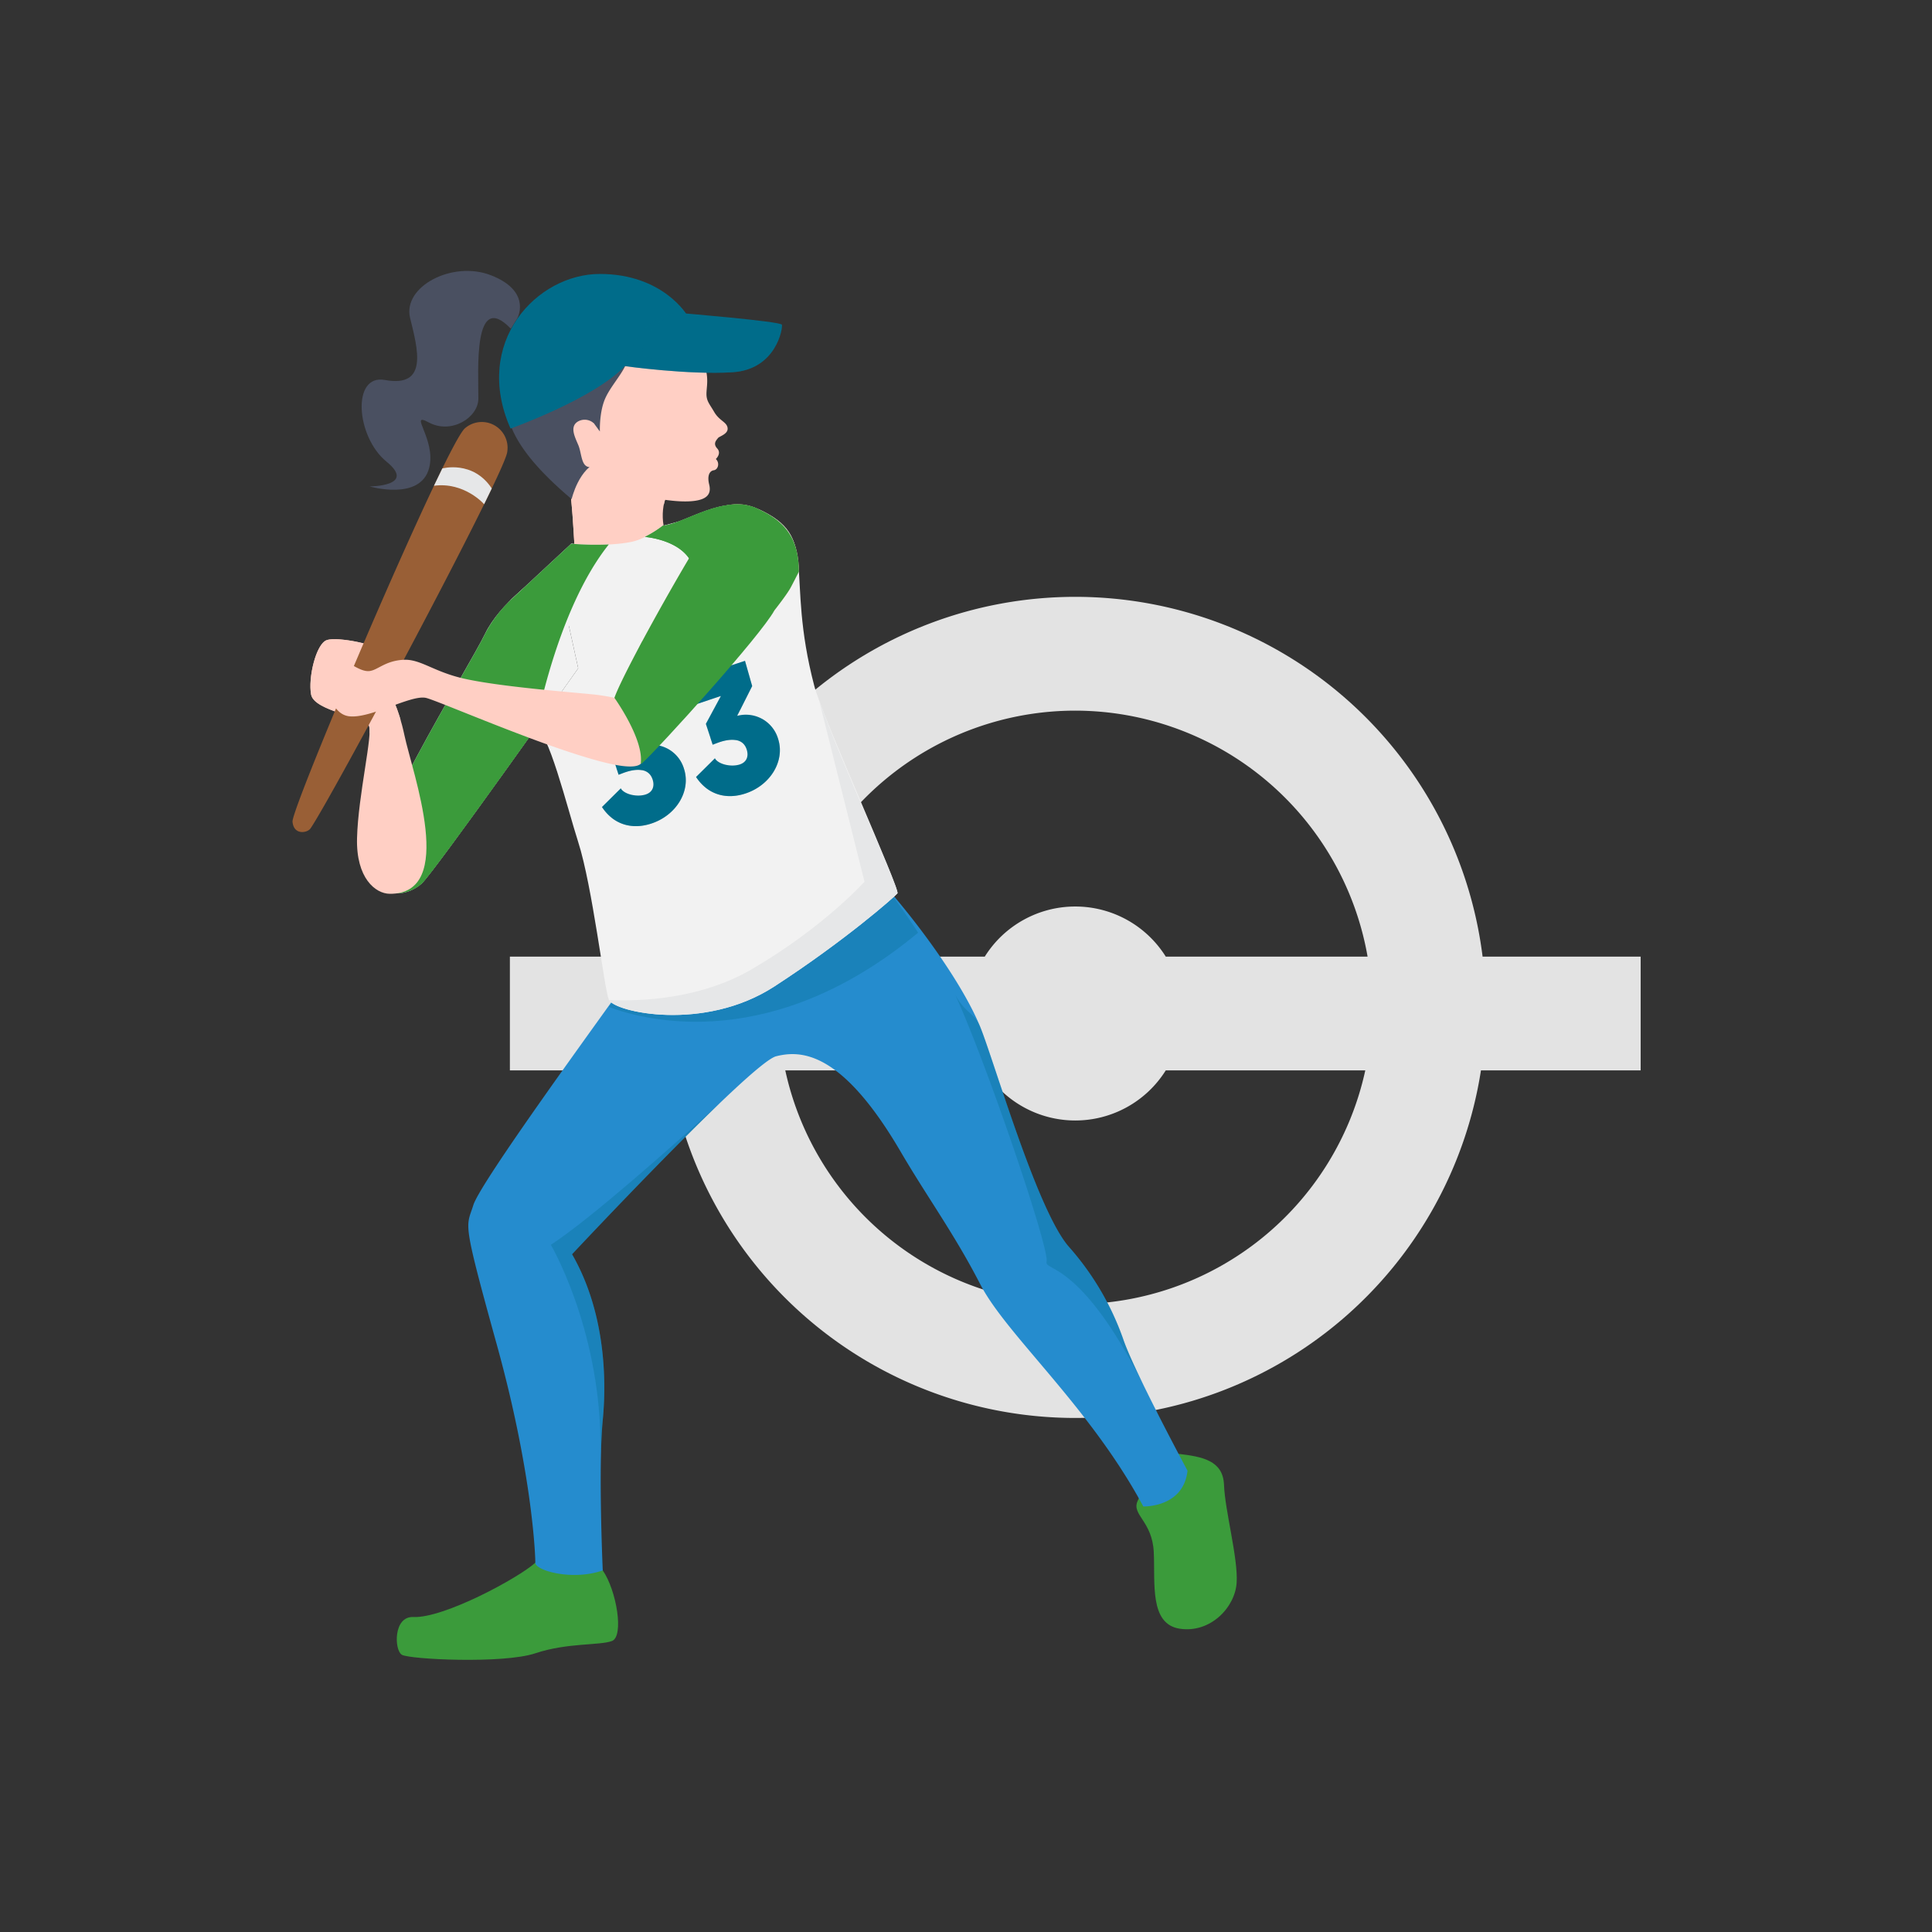
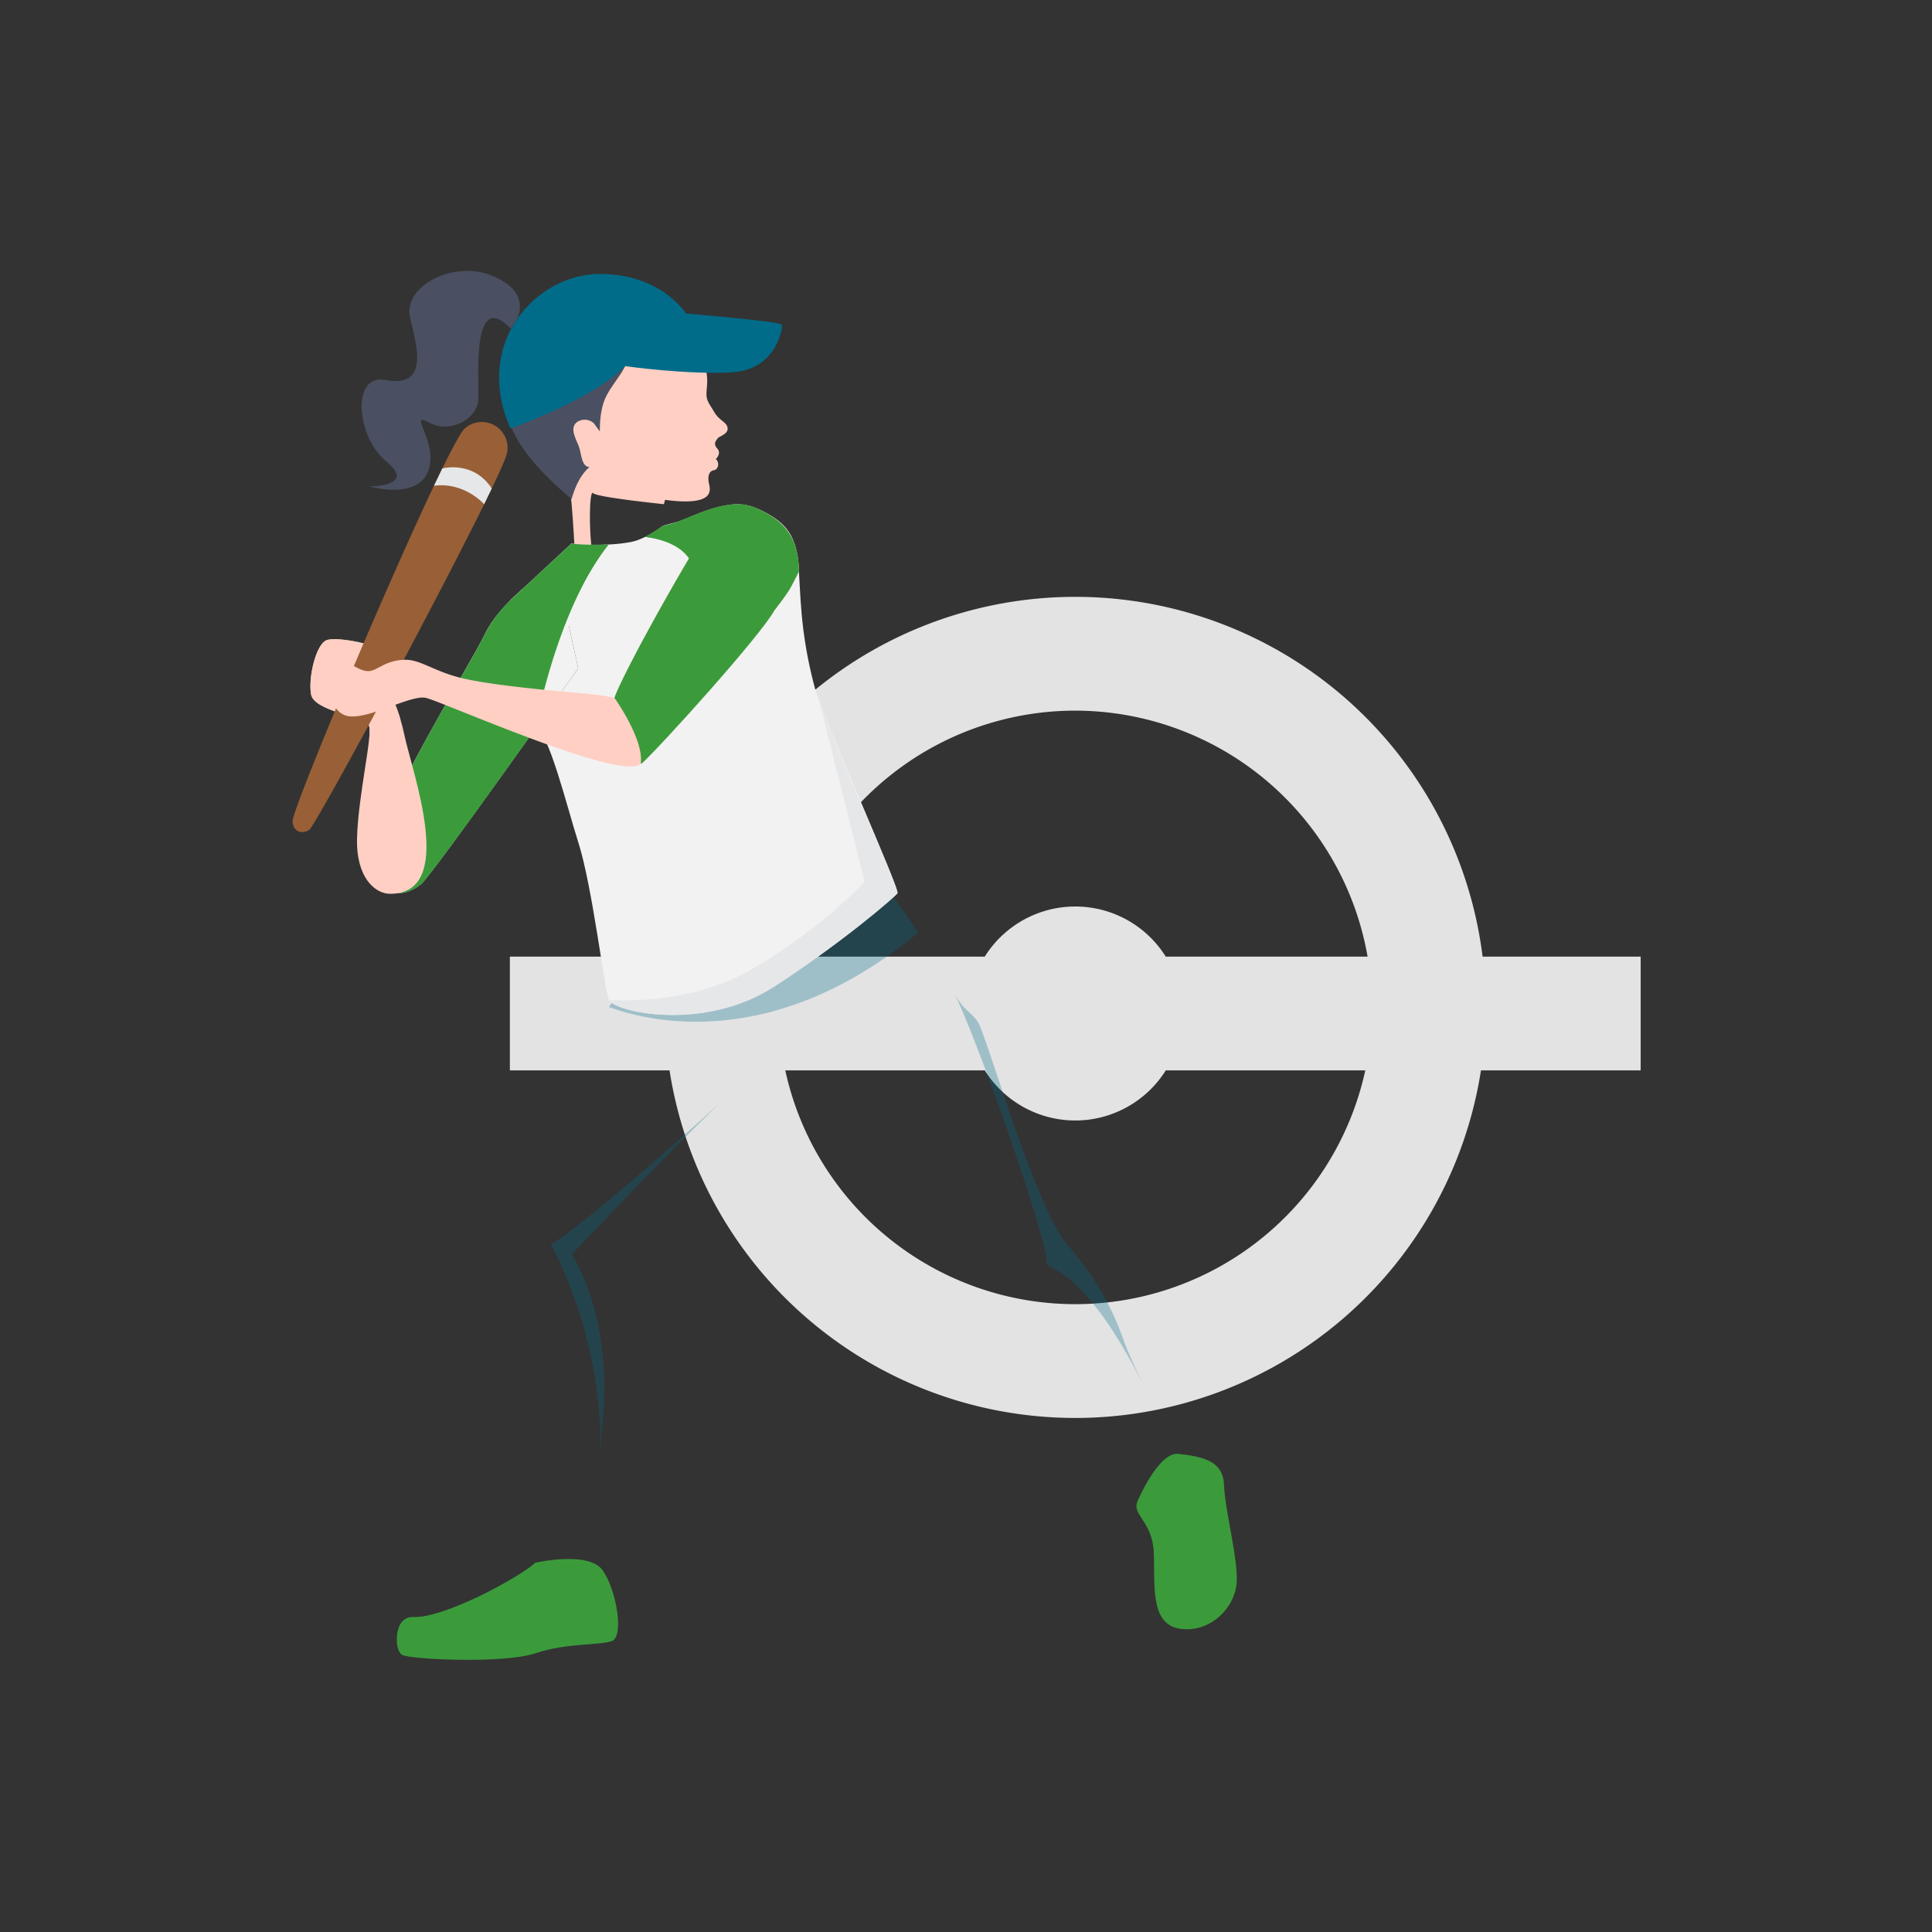
<svg xmlns="http://www.w3.org/2000/svg" width="690" height="690" viewBox="0 0 690 690">
  <rect x="0" y="0" width="690" height="690" fill="#333333" stroke="none" />
  <defs>
    <clipPath id="clip-path">
      <rect id="Rettangolo_152" data-name="Rettangolo 152" width="481.48" height="496.042" fill="none" />
    </clipPath>
    <clipPath id="clip-path-3">
      <rect id="Rettangolo_146" data-name="Rettangolo 146" width="110.444" height="54.583" fill="none" />
    </clipPath>
    <clipPath id="clip-path-4">
-       <rect id="Rettangolo_147" data-name="Rettangolo 147" width="70.411" height="59.025" fill="none" />
-     </clipPath>
+       </clipPath>
    <clipPath id="clip-path-5">
      <rect id="Rettangolo_148" data-name="Rettangolo 148" width="72.309" height="135.908" fill="none" />
    </clipPath>
    <clipPath id="clip-path-6">
      <rect id="Rettangolo_149" data-name="Rettangolo 149" width="69.366" height="143.689" fill="none" />
    </clipPath>
    <clipPath id="clip-path-7">
      <rect id="Rettangolo_150" data-name="Rettangolo 150" width="56.127" height="21.185" fill="none" />
    </clipPath>
  </defs>
  <g id="Raggruppa_496" data-name="Raggruppa 496" transform="translate(-980 -5740)">
    <rect id="Rettangolo_154" data-name="Rettangolo 154" width="690" height="690" transform="translate(980 5740)" fill="none" />
    <g id="Raggruppa_497" data-name="Raggruppa 497" transform="translate(1084.471 5836.759)">
      <g id="Raggruppa_477" data-name="Raggruppa 477" clip-path="url(#clip-path)">
        <g id="Raggruppa_476" data-name="Raggruppa 476">
          <g id="Raggruppa_475" data-name="Raggruppa 475" clip-path="url(#clip-path)">
            <path id="Tracciato_1081" data-name="Tracciato 1081" d="M448.515,195.46H392.061a146.591,146.591,0,0,0-290.938,0H44.666V236.1h57.019a146.632,146.632,0,0,0,289.789,0h57.04ZM246.586,107.613h0a106.112,106.112,0,0,1,104.4,87.847H278.908a38.133,38.133,0,0,0-64.639,0H142.185a106,106,0,0,1,104.4-87.847m.016,211.973A106.008,106.008,0,0,1,143.024,236.1h71.252a38.135,38.135,0,0,0,64.63,0h71.257A106.009,106.009,0,0,1,246.6,319.586" transform="translate(32.965 49.428)" fill="#e3e3e3" />
            <path id="Tracciato_1082" data-name="Tracciato 1082" d="M82.317,60.241c-6.226,4.331-19.8,13.875-25.146,24.977s-46.037,77.2-41.1,86.242,13.975,6.989,18.5,2.88S90.477,97.463,90.477,97.463Z" transform="translate(11.552 44.459)" fill="#f2f2f2" />
            <path id="Tracciato_1083" data-name="Tracciato 1083" d="M66.482,60.223l-21.7,20.163,55.9,24.492L112.055,50.4,99.22,53.8l-6.191,8.78Z" transform="translate(33.052 37.2)" fill="#f2f2f2" />
-             <path id="Tracciato_1084" data-name="Tracciato 1084" d="M95.947,56.354c-3.619.448-5.066,12.069-1.39,17.392,0,0-4.729,7.845-11.514,8.89-11.12,1.712-21.371-1.889-21.718-2.367-.626-.867-1.034-29.093-4.161-32.843s-9.22-20.474,12.505-17.036S95.947,56.354,95.947,56.354" transform="translate(39.804 22.087)" fill="#ffcfc4" />
            <path id="Tracciato_1085" data-name="Tracciato 1085" d="M62.188,36.408c-.565.163-3.3,3.8-5.993,7.665,2.485,6.777,2.883,30.634,3.459,31.43a22.89,22.89,0,0,0,6.177,1.865,4.1,4.1,0,0,0,.045-1.865c-1.658-8.522-1.354-24.508,0-23s25.283,3.952,25.283,3.952l.031-.047c.561-2.642,1.639-4.642,3.087-4.821,0,0-16-11.323-16.174-11.826s-14.754-3.69-15.915-3.354" transform="translate(41.473 26.852)" fill="#ffcfc4" />
            <path id="Tracciato_1086" data-name="Tracciato 1086" d="M104.407,12.9C96.912,6.881,94.434,1.764,84.725,1.764s-19.494-1.5-27.781,6-14.3,27.6-13.364,34.785-.1,17.413,24.014,37.743c0,0,2.569-11.334,10.07-13.522s-2.157-17.332-2.157-17.332Z" transform="translate(32.092 1.211)" fill="#4a5061" />
            <path id="Tracciato_1087" data-name="Tracciato 1087" d="M67.161,60.958c-2.635,9.608,20.2,14.09,29.453,14.33,9.564.245,10.353-2.946,9.594-6.043s.1-4.856,1.66-5.077,2.186-2.668.72-4.011c0,0,2.153-1.971.488-3.777s-.176-3.057.268-3.7,3.7-1.411,3.443-3.589S109.865,46.555,108,43.35s-2.92-4-2.739-7.129.939-5.623-1.538-12.4S95.691,11.5,92.337,9.918s-20.493,1.415-25.306,9.6S65,47.384,65,47.384a4.836,4.836,0,0,0-5.676-.619c-3.045,1.853-1.06,5.532.162,8.452s.973,7.63,3.952,7.814a3.452,3.452,0,0,0,3.719-2.073" transform="translate(42.597 7.021)" fill="#ffcfc4" />
            <path id="Tracciato_1088" data-name="Tracciato 1088" d="M98.141,11.869c-3.926-1.8-18.976,9.337-18.976,13.659,0,5.888-5.937,11.045-8.511,16.73C68.424,47.175,68.7,54.171,68.7,54.171l-2.44-3.34a9.256,9.256,0,0,0-1.762-3.087,8.933,8.933,0,0,1-2.4-3.806L55.883,19.8a7.356,7.356,0,0,1,4.22-8.6C65.7,8.8,73.407,5.4,74.055,4.672c.782-.876,9.651.033,13.744.506a7.29,7.29,0,0,1,3.662,1.5Z" transform="translate(41.07 3.177)" fill="#4a5061" />
            <path id="Tracciato_1089" data-name="Tracciato 1089" d="M92.6,14.424c-4.578-5.4-10.3-11.36-21.918-12.552L63.156,12.137s19.97-.428,23.23,0A17.552,17.552,0,0,1,92.6,14.424" transform="translate(46.611 1.382)" fill="#4a5061" />
            <path id="Tracciato_1090" data-name="Tracciato 1090" d="M69.5,17.41c1.217-1.74,4.552-10.592-9.194-15.892s-31.552,4.107-28.794,15.3S38.08,41.807,22.49,38.948c-11.937-2.192-10.294,20.323.586,29.166s-6.021,8.848-6.021,8.848,18.173,5.344,21.26-6.6c2.63-10.178-7.7-20.331-.134-16.251,8.052,4.34,17.677-1.7,17.709-8.5.049-10.06-1.917-39.038,11.587-24.989Z" transform="translate(10.484 -0.001)" fill="#4a5061" />
            <path id="Tracciato_1091" data-name="Tracciato 1091" d="M87.364,8.613S73.3,8.613,68.28,27.639c0,0,23,3.214,38.548,2.186s17.942-15.781,17.54-16.979-37-4.234-37-4.234" transform="translate(50.392 6.357)" fill="#006c8a" />
            <path id="Tracciato_1092" data-name="Tracciato 1092" d="M109.6,15.347S100.976.622,78.442.622,32.9,25,46.534,55.839c0,0,29.864-10.659,40.814-22.3Z" transform="translate(31.326 0.459)" fill="#006c8a" />
            <path id="Tracciato_1093" data-name="Tracciato 1093" d="M70.9,266.017C64.841,271.5,38.19,285.9,27.337,285.406c-7.2-.323-6.839,11.843-4.1,13.485s36.184,3.3,47.662-.532,22.989-2.743,27.372-4.389,1.646-18.089-3.287-25.212S70.9,266.017,70.9,266.017" transform="translate(15.812 195.342)" fill="#3b9b3b" />
            <path id="Tracciato_1094" data-name="Tracciato 1094" d="M173.768,260.086c-2.023,4.823,5.287,7.086,5.835,18.049s-1.644,25.761,9.318,27.405,19.735-7.675,20.283-16.443-4.159-25.587-4.517-34.953c-.332-8.709-7.769-10.051-16.207-11.05-7.234-.855-14.711,16.993-14.711,16.993" transform="translate(127.984 179.387)" fill="#3b9b3b" />
-             <path id="Tracciato_1095" data-name="Tracciato 1095" d="M94.006,161c-12.058,16.993-53.535,73.73-56.093,81.951s-4.2,4.389,8.4,49.883,13.772,75.095,13.739,77.837,13.122,6.578,24.086,2.743c0,0-1.646-36.726,0-53.719s.08-40-10.963-59.2c0,0,64.133-68.516,72.9-70.71s23.316-2.044,44.4,33.987c9.705,16.581,19.188,29.387,28.505,47.474s39.106,43.694,58.213,79.327c0,0,14.347.485,15.786-12.785,0,0-19.188-35.633-23.022-47.146a99.538,99.538,0,0,0-19.186-32.624c-11.341-12.535-26.872-66.535-31.8-78.649-7.126-17.54-26.309-42.484-37.819-54.544S94.006,161,94.006,161" transform="translate(26.66 90.69)" fill="#258cce" />
            <g id="Raggruppa_462" data-name="Raggruppa 462" transform="translate(112.991 213.572)" opacity="0.3" style="mix-blend-mode: multiply;isolation: isolate">
              <g id="Raggruppa_461" data-name="Raggruppa 461">
                <g id="Raggruppa_460" data-name="Raggruppa 460" clip-path="url(#clip-path-3)">
                  <path id="Tracciato_1096" data-name="Tracciato 1096" d="M175.455,145.639c-5.591-8.574-11.172-16.169-15.611-20.822C148.33,112.758,72.686,161,72.686,161c-1.9,2.678-4.585,6.6-7.675,11.193,14.047,5.211,58.77,16.384,110.444-26.55" transform="translate(-65.012 -122.882)" fill="#006c8a" />
                </g>
              </g>
            </g>
            <path id="Tracciato_1097" data-name="Tracciato 1097" d="M49.893,128.068c4.352-.612,11.49,28.563,15.314,40.463,5.066,15.757,9.232,51.9,10.918,56.282S110,236.54,135.293,220.1s42.834-31.922,43.93-33.229-26.734-62.805-29.672-73.988c-10.777-41.049,2.265-53.469-20.208-63.327-12.4-5.442-25.671,5.155-33.895,6.015,0,0-5.916,4.708-11.254,5.775-9.283,1.856-21.484.648-21.484.648l-5.664,7.277,8.16,37.222L50.454,127.279Z" transform="translate(36.822 35.43)" fill="#f2f2f2" />
            <path id="Tracciato_1098" data-name="Tracciato 1098" d="M101.4,56.324l-.017,0a103.876,103.876,0,0,1-13.4-.268l-18.2,16.913c-.706.626-1.4,1.288-2.094,1.947l-1.4,1.3.019.007a45.521,45.521,0,0,0-9.132,12.086c-5.344,11.1-46.037,77.2-41.1,86.241,2.657,4.873,6.5,6.465,10.2,6.307h0a12.728,12.728,0,0,0,4.548-1.053.328.328,0,0,0,.043-.023,13.72,13.72,0,0,0,1.936-1.017,12.637,12.637,0,0,0,1.773-1.335,9.287,9.287,0,0,0,.688-.739c.09-.1.2-.238.306-.355.224-.268.474-.572.758-.919.129-.16.262-.325.4-.5.322-.4.669-.846,1.045-1.324.137-.177.264-.337.41-.525q.779-1.014,1.686-2.207c.16-.214.341-.454.509-.676.464-.619.945-1.26,1.455-1.936.261-.348.528-.709.8-1.069.485-.655.991-1.335,1.507-2.033.243-.332.485-.652.735-.994,1.6-2.169,3.327-4.528,5.143-7.018.148-.2.294-.4.441-.607l2.327-3.2c.242-.335.483-.666.726-1q1.178-1.624,2.388-3.3c.163-.228.327-.454.494-.681q1.491-2.073,3.01-4.178c.1-.139.2-.283.308-.428q1.361-1.89,2.729-3.8c.184-.257.368-.514.553-.768q1.395-1.947,2.779-3.876c.076-.108.153-.217.229-.322,2.068-2.889,4.105-5.739,6.074-8.5l.327-.462q1.392-1.945,2.72-3.811c.016-.024.033-.049.05-.071,0,0,7.434-42.288,26.232-65.805" transform="translate(11.553 41.368)" fill="#3b9b3b" />
            <path id="Tracciato_1099" data-name="Tracciato 1099" d="M30.631,153.62c2.9-2.638,25.061-33.488,40.6-55.3V88.314s-39.111,44.947-43.392,47.943l-6.848,8.562,1.34,12.229a13.56,13.56,0,0,0,8.3-3.427" transform="translate(15.489 65.178)" fill="#3b9b3b" />
            <path id="Tracciato_1100" data-name="Tracciato 1100" d="M31.98,166.6c-5.033-.054-12.039-5.522-11.655-19.921.408-15.415,5.727-37.155,4.227-40.206S5.068,101.381,3.931,95.458,5.675,77.275,9.557,75.989s18.807,1.719,19.1,4.107S27.4,89.549,24.214,89.94s4.13.706,5.97,2.5,4.939,7.474,7.072,17.554c2.84,13.4,18.918,56.852-5.277,56.607" transform="translate(2.717 55.853)" fill="#ffcfc4" />
-             <path id="Tracciato_1101" data-name="Tracciato 1101" d="M82.1,110.489a11.99,11.99,0,0,1,14.627,8.266c2.508,7.866-2.79,16.635-11.872,19.53-7.056,2.254-13.484.1-17.457-5.96l6.728-6.674c1.185,2.106,5.687,3.217,8.871,2.2,2.367-.756,3.316-2.776,2.5-5.324-1.091-3.412-4.375-4.335-9.524-2.7-.7.221-1.486.541-2.623.97l-2.442-7.446,5.365-9.938-14.984,4.976-2.882-9.022,26.474-8.516,2.562,9Zm33.6-10.729a11.994,11.994,0,0,1,14.627,8.266c2.508,7.866-2.788,16.635-11.872,19.53-7.056,2.254-13.477.1-17.457-5.958l6.737-6.676c1.184,2.106,5.678,3.217,8.86,2.207,2.369-.763,3.318-2.783,2.5-5.331-1.083-3.412-4.375-4.335-9.524-2.7-.7.228-1.486.542-2.623.97l-2.44-7.444,5.364-9.94L94.905,97.666l-2.883-9.022,26.467-8.515,2.562,9Z" transform="translate(43.109 59.137)" fill="#006c8a" />
            <g id="Raggruppa_465" data-name="Raggruppa 465" transform="translate(103.654 139.266)" opacity="0.3" style="mix-blend-mode: multiply;isolation: isolate">
              <g id="Raggruppa_464" data-name="Raggruppa 464">
                <g id="Raggruppa_463" data-name="Raggruppa 463" clip-path="url(#clip-path-4)">
                  <path id="Tracciato_1102" data-name="Tracciato 1102" d="M90.331,89.534l1.708-3.163-13.063,4.34.751,2.348Z" transform="translate(-45.367 -75.522)" fill="#006c8a" />
                  <path id="Tracciato_1103" data-name="Tracciato 1103" d="M86.64,96.135c-.228.076-.5.176-.753.269l.793,2.414c1.137-.428,1.926-.742,2.621-.972a11.569,11.569,0,0,1,5.958-.567c-1.542-2.023-4.425-2.478-8.619-1.145" transform="translate(-40.268 -68.875)" fill="#006c8a" />
                  <path id="Tracciato_1104" data-name="Tracciato 1104" d="M67.5,106.32l-.106.11c.127.052.247.1.377.151-.071-.1-.214-.16-.271-.261" transform="translate(-53.916 -60.799)" fill="#006c8a" />
                  <path id="Tracciato_1105" data-name="Tracciato 1105" d="M67.306,102.309c-.228.075-.5.174-.753.268l.793,2.414c1.137-.428,1.926-.749,2.623-.97a11.537,11.537,0,0,1,5.953-.568c-1.542-2.023-4.422-2.478-8.615-1.144" transform="translate(-54.536 -64.319)" fill="#006c8a" />
                  <path id="Tracciato_1106" data-name="Tracciato 1106" d="M86.84,100.148l-.109.109c.129.052.25.108.384.155-.071-.1-.217-.163-.275-.264" transform="translate(-39.645 -65.355)" fill="#006c8a" />
                  <path id="Tracciato_1107" data-name="Tracciato 1107" d="M85.184,98.07a12.683,12.683,0,0,1,3.685,5.732c2.51,7.865-2.788,16.635-11.871,19.53a15.1,15.1,0,0,1-11.542-.593c3.836,3.168,8.833,4.02,14.2,2.3,9.083-2.9,14.38-11.664,11.872-19.53a12.158,12.158,0,0,0-6.347-7.444" transform="translate(-55.346 -66.888)" fill="#006c8a" />
                  <path id="Tracciato_1108" data-name="Tracciato 1108" d="M110.864,99.339a12.147,12.147,0,0,0-6.347-7.44,12.657,12.657,0,0,1,3.685,5.729c2.508,7.865-2.788,16.635-11.872,19.53a15.081,15.081,0,0,1-11.537-.593c3.836,3.167,8.833,4.02,14.2,2.3,9.083-2.9,14.38-11.666,11.872-19.53" transform="translate(-41.076 -71.442)" fill="#006c8a" />
                  <path id="Tracciato_1109" data-name="Tracciato 1109" d="M72.709,92.543l-13.07,4.342.749,2.346L71,95.707Z" transform="translate(-59.639 -70.967)" fill="#006c8a" />
                  <path id="Tracciato_1110" data-name="Tracciato 1110" d="M95.189,87.412,89.845,98.047a13.622,13.622,0,0,1,3.676-.3l4.329-8.622-2.56-9-1.994.643Z" transform="translate(-37.346 -80.13)" fill="#006c8a" />
                  <path id="Tracciato_1111" data-name="Tracciato 1111" d="M75.855,93.585,70.511,104.22a13.359,13.359,0,0,1,3.676-.3L78.518,95.3l-2.562-9-1.99.643Z" transform="translate(-51.615 -75.574)" fill="#006c8a" />
                </g>
              </g>
            </g>
            <path id="Tracciato_1112" data-name="Tracciato 1112" d="M24.551,106.475a6.858,6.858,0,0,1,.235,2.75,15.325,15.325,0,0,0,11.085-4.708c-1.945-6.672-4.216-10.642-5.689-12.078-1.839-1.792-9.152-2.1-5.968-2.5s4.738-7.458,4.444-9.846-15.22-5.4-19.1-4.105S2.795,89.536,3.931,95.459s19.118,7.969,20.62,11.016" transform="translate(2.717 55.853)" fill="#ffcfc4" />
            <path id="Tracciato_1113" data-name="Tracciato 1113" d="M6.394,176.261c7.14-10.22,68.994-125.871,70.268-134.382A9.2,9.2,0,0,0,61.6,33.295C54.808,38.992-.449,168.833,0,173.807s5.32,3.992,6.391,2.454" transform="translate(0 22.89)" fill="#995f36" />
            <path id="Tracciato_1114" data-name="Tracciato 1114" d="M160.813,49.6a16.9,16.9,0,0,0-12.929-.706l-.238.706c-6.566,7.741-34.5,57.381-38.033,67.491,0,0-2.522-.586-5.96-1.038-5.052-.666-33.669-2.652-47.723-5.815-11.047-2.489-15.567-7.107-21.764-6.731-6.559.4-9.078,3.721-12.119,4.022-1.856.184-4.011-.949-6.078-2.129l1.606-3.332s-6.691-1.564-8.946,2a3.434,3.434,0,0,0-.523,1.3c-2.162,5.739-.323,17.406,6.712,18.3,7.581.961,21.925-7.675,27.407-6.577,3.394.678,33.763,13.925,54.809,20.5,8.6,2.685,19.179,5.565,21.962,3.066,6.5-5.841,48.943-54.261,53.6-63.031.845-1.594,1.849-3.539,2.916-5.645-.162-9.465-2.861-17.184-14.7-22.377" transform="translate(5.353 35.379)" fill="#ffcfc4" />
            <path id="Tracciato_1115" data-name="Tracciato 1115" d="M168.038,157.119c.947-1.128-19.968-46.459-27.939-68.8l16.171,64.637s-14.554,16.268-40.239,31.25c-18.343,10.7-39.608,11.525-50.983,11,2.277,4.4,34.022,11.421,59.06-4.858,25.293-16.443,42.834-31.919,43.93-33.226" transform="translate(48.007 65.178)" fill="#e6e7e8" />
            <g id="Raggruppa_468" data-name="Raggruppa 468" transform="translate(92.254 286.246)" opacity="0.3" style="mix-blend-mode: multiply;isolation: isolate">
              <g id="Raggruppa_467" data-name="Raggruppa 467">
                <g id="Raggruppa_466" data-name="Raggruppa 466" clip-path="url(#clip-path-5)">
                  <path id="Tracciato_1116" data-name="Tracciato 1116" d="M94.686,164.7Z" transform="translate(-22.376 -164.696)" fill="#006c8a" />
                  <path id="Tracciato_1117" data-name="Tracciato 1117" d="M113.584,170.921C96.989,185.993,67.2,212.51,53.08,221.666c0,0,17.126,29.126,17.721,69.672.023,1.715.1,3.236.2,4.672.108-4.394.3-8.461.622-11.772,1.646-17,.08-40-10.962-59.2,0,0,31.074-33.195,52.919-54.113" transform="translate(-53.08 -160.102)" fill="#006c8a" />
                </g>
              </g>
            </g>
            <g id="Raggruppa_471" data-name="Raggruppa 471" transform="translate(236.653 258.465)" opacity="0.3" style="mix-blend-mode: multiply;isolation: isolate">
              <g id="Raggruppa_470" data-name="Raggruppa 470">
                <g id="Raggruppa_469" data-name="Raggruppa 469" clip-path="url(#clip-path-6)">
                  <path id="Tracciato_1118" data-name="Tracciato 1118" d="M205.528,292.4c-4.1-8.247-7.906-16.357-9.394-20.828a99.564,99.564,0,0,0-19.186-32.626c-11.341-12.535-26.872-66.533-31.794-78.647-2.106-5.186-5.284-4.785-8.992-11.587,10.878,23.554,33.747,90.629,32.657,95.4-.813,3.568,12.948-.713,36.669,48.211a.4.4,0,0,1,.04.076" transform="translate(-136.162 -148.712)" fill="#006c8a" />
                </g>
              </g>
            </g>
            <g id="Raggruppa_474" data-name="Raggruppa 474" transform="translate(118.673 15.201)" opacity="0.3" style="mix-blend-mode: multiply;isolation: isolate">
              <g id="Raggruppa_473" data-name="Raggruppa 473">
                <g id="Raggruppa_472" data-name="Raggruppa 472" clip-path="url(#clip-path-7)">
-                   <path id="Tracciato_1119" data-name="Tracciato 1119" d="M103.185,25.384c-14.1.568-28.186-.282-28.413-1.618-1.528-8.989,10.675-15.02,10.675-15.02C81.437,9.5,72.163,12.82,68.28,27.541c0,0,23,3.214,38.548,2.188s17.942-15.783,17.54-16.979c0,0-7.081,12.069-21.183,12.634" transform="translate(-68.281 -8.746)" fill="#006c8a" />
-                 </g>
+                   </g>
              </g>
            </g>
            <path id="Tracciato_1120" data-name="Tracciato 1120" d="M32.048,40.768s10.969-3.024,17.662,7.143l-2.732,5.628s-7-8.03-17.91-6.594Z" transform="translate(21.452 29.777)" fill="#e6e7e8" />
            <path id="Tracciato_1121" data-name="Tracciato 1121" d="M78.824,55.569a40.922,40.922,0,0,1-6.4,4.006s18.364,1.281,17.811,15.26,22.487-25.283,22.487-25.283c-12.4-5.44-25.669,5.157-33.893,6.017" transform="translate(53.447 35.429)" fill="#3b9b3b" />
            <path id="Tracciato_1122" data-name="Tracciato 1122" d="M78.824,55.569a40.922,40.922,0,0,1-6.4,4.006s18.364,1.281,17.811,15.26,22.487-25.283,22.487-25.283c-12.4-5.44-25.669,5.157-33.893,6.017" transform="translate(53.447 35.429)" fill="#3b9b3b" />
            <path id="Tracciato_1123" data-name="Tracciato 1123" d="M132.049,71.979c-.162-9.465-2.859-17.182-14.7-22.377a16.909,16.909,0,0,0-12.929-.706l-.236.706c-6.568,7.741-34.507,57.381-38.035,67.491,0,0,10.668,14.855,9.384,23.564,6.505-5.843,48.945-54.261,53.6-63.033.846-1.592,1.849-3.539,2.916-5.645" transform="translate(48.818 35.379)" fill="#3b9b3b" />
            <path id="Tracciato_1124" data-name="Tracciato 1124" d="M78.136,112.028c-1.816-2.588-9.728-11.019-9.728-11.019l7.713-20.5L66.3,101s10.668,14.855,9.385,23.564c6.5-5.843,42.832-46.058,47.491-54.826Z" transform="translate(48.934 51.47)" fill="#3b9b3b" />
          </g>
        </g>
      </g>
    </g>
  </g>
</svg>